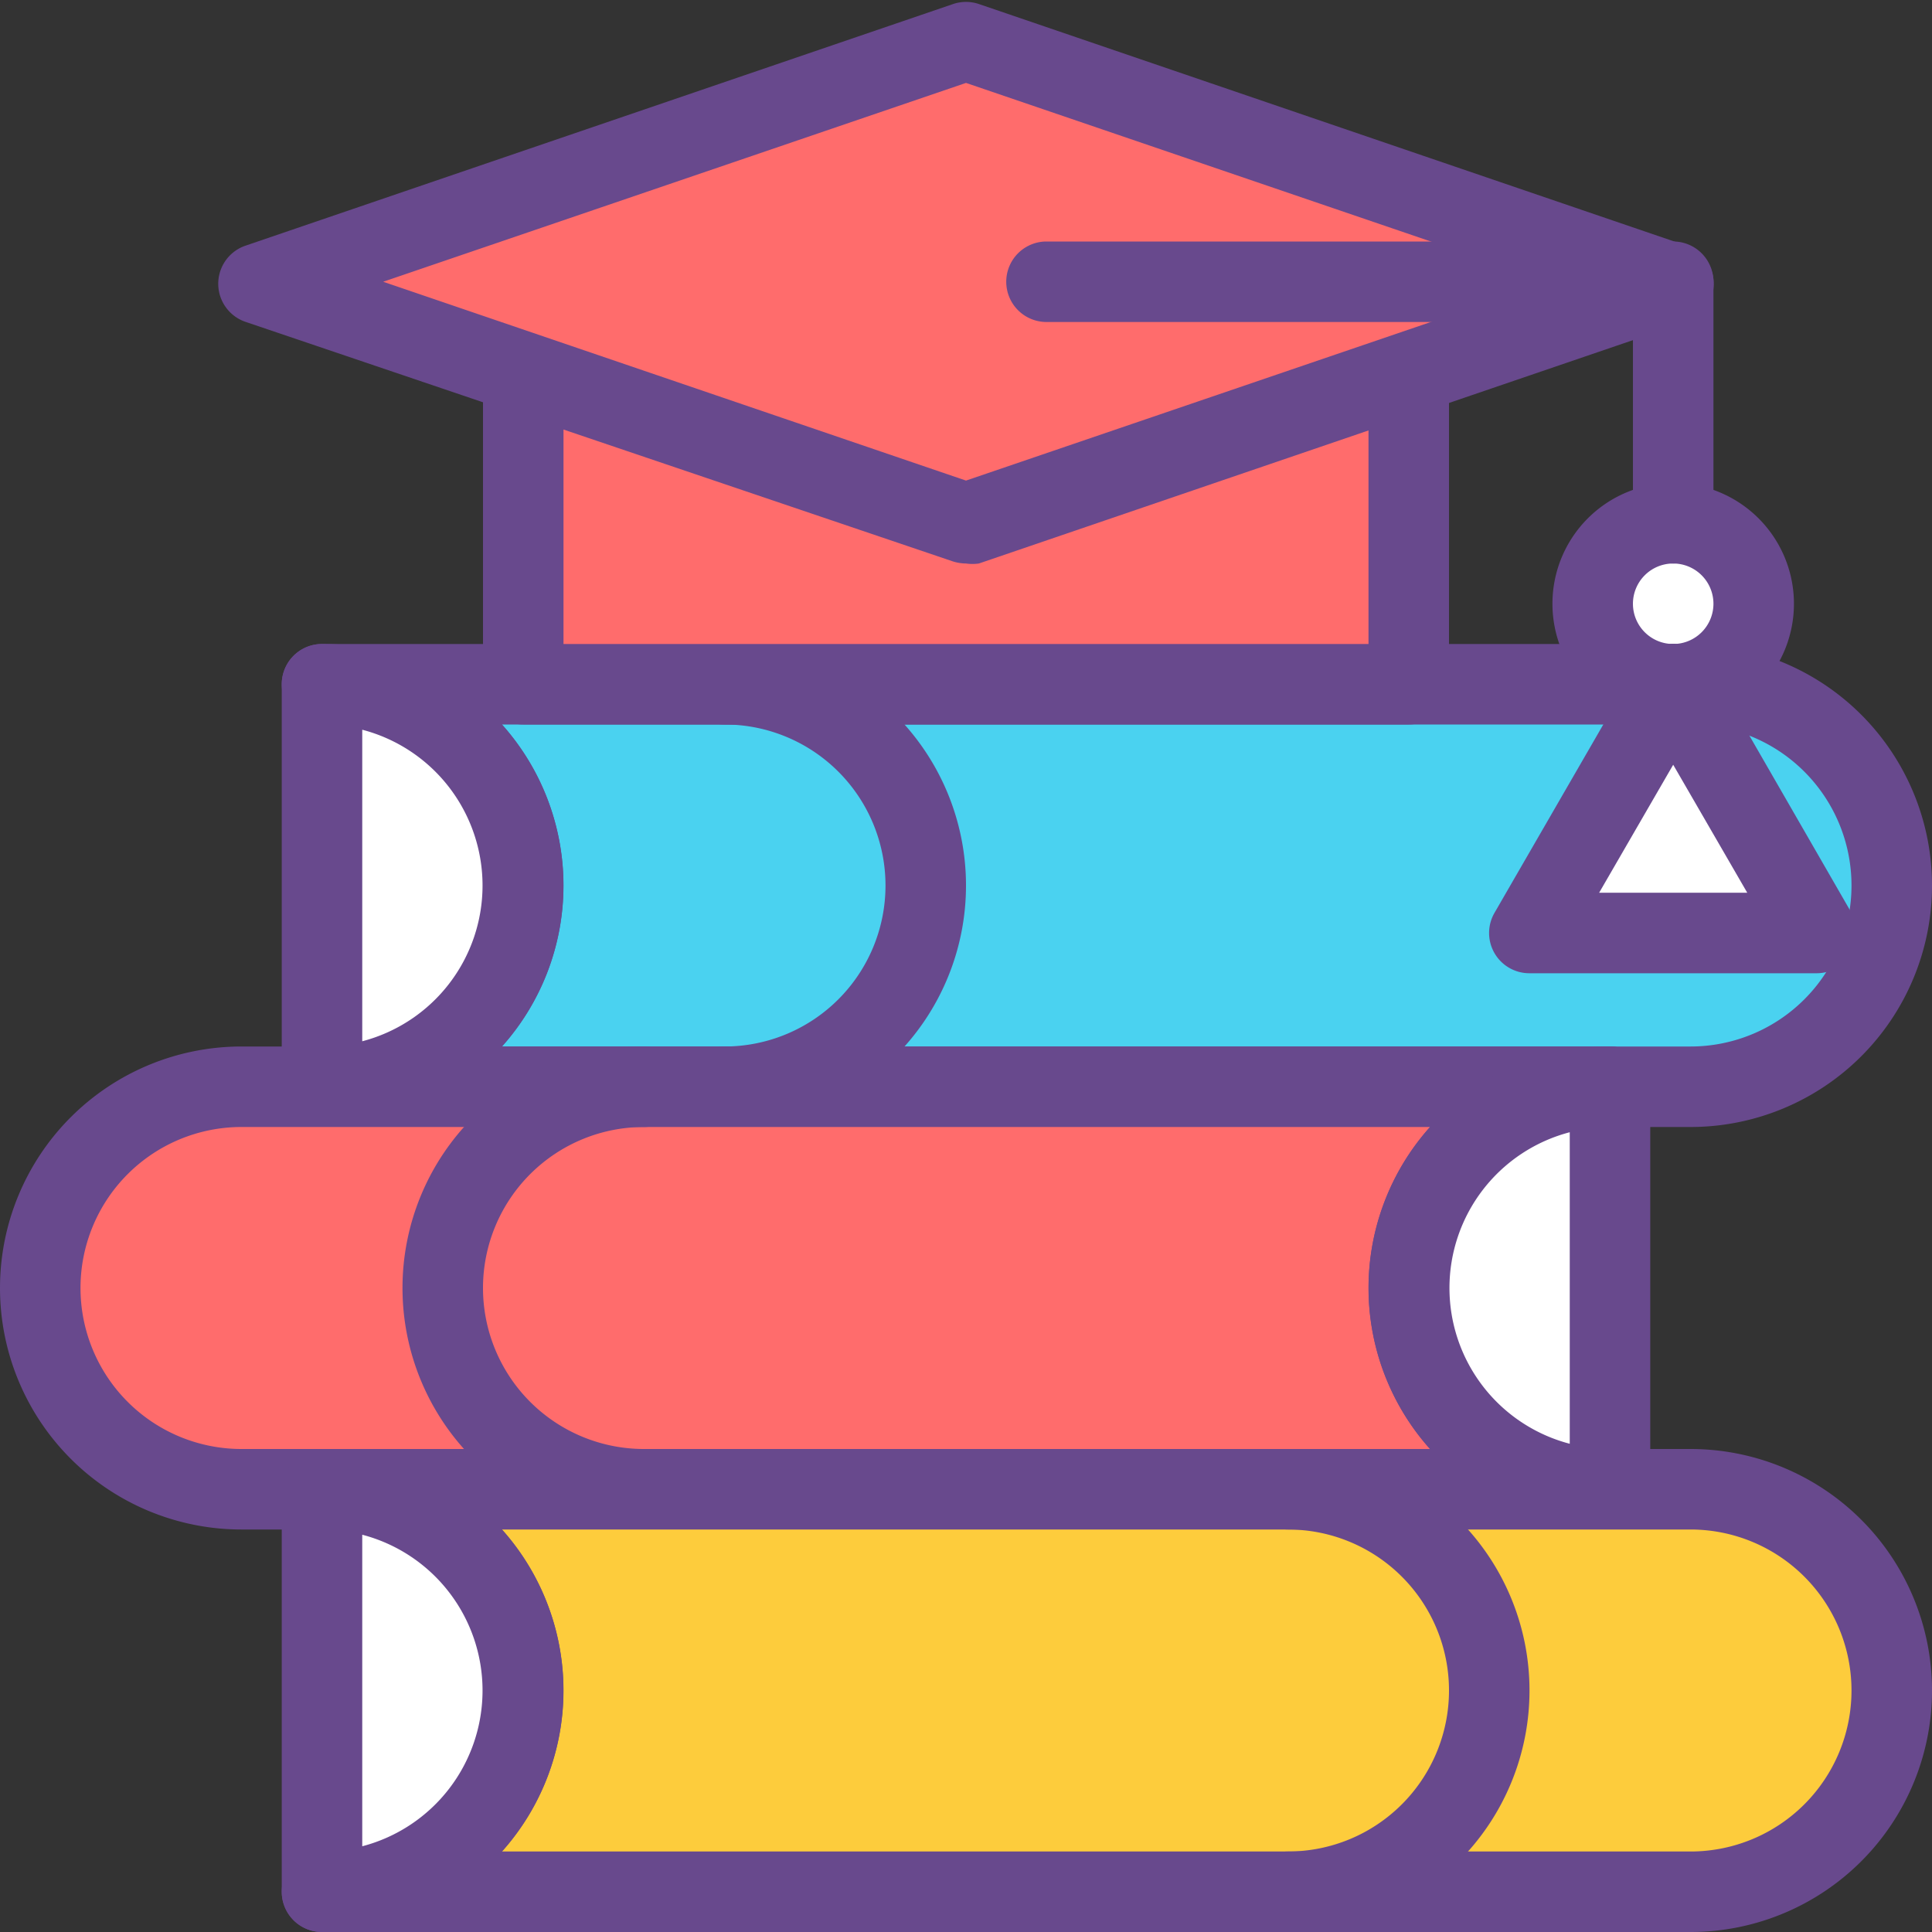
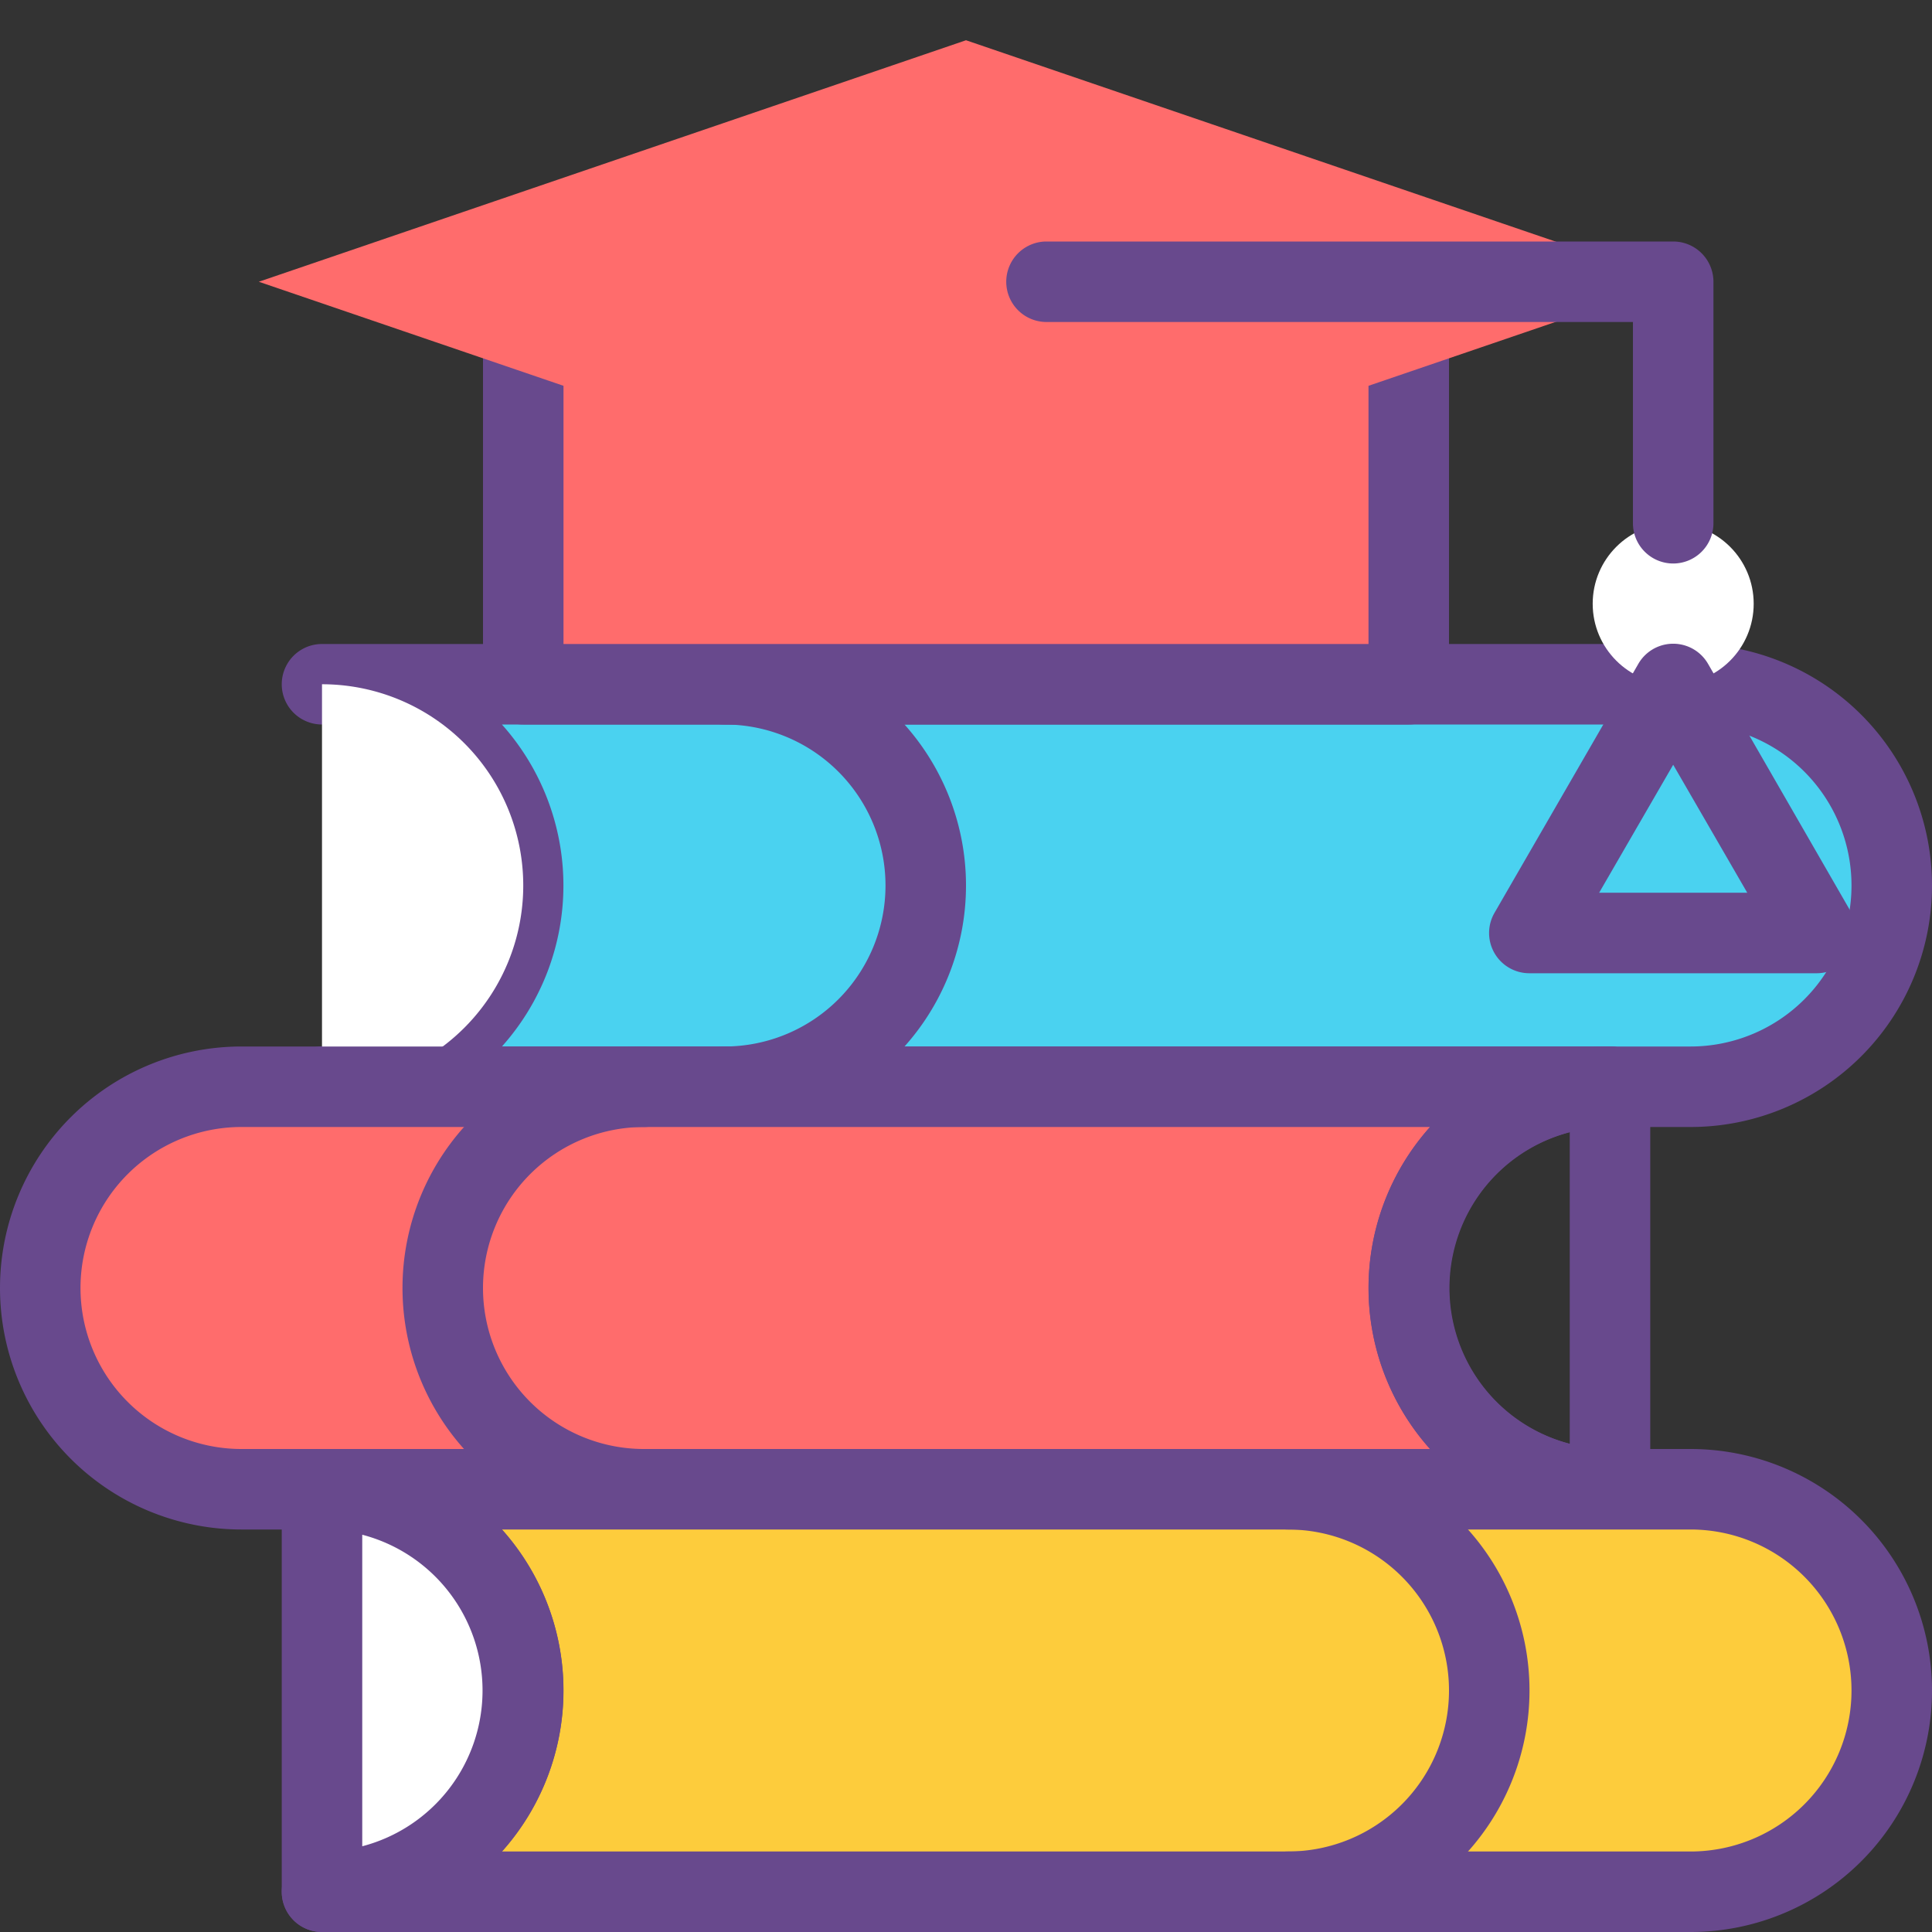
<svg xmlns="http://www.w3.org/2000/svg" viewBox="0 0 48 48">
  <rect x="0" y="0" width="48" height="48" fill="#333333" stroke="none" />
  <defs>
    <style>.cls-1{fill:#4ad2f0;}.cls-2{fill:#68498d;}.cls-3{fill:#fff;}.cls-4{fill:#ff6c6c;}.cls-5{fill:#fdcc3c;}</style>
  </defs>
  <title>learn the ropes</title>
  <g id="Layer_2" data-name="Layer 2">
    <g id="icons">
      <path class="cls-1" d="M42,17H8A5,5,0,0,1,8,27H42a5,5,0,0,0,0-10Z" />
      <path class="cls-2" d="M42,28H8a1,1,0,0,1,0-2,4,4,0,0,0,0-8,1,1,0,0,1,0-2H42a6,6,0,0,1,0,12ZM12.47,26H42a4,4,0,0,0,0-8H12.47a6,6,0,0,1,0,8Z" />
      <path class="cls-3" d="M13,22a5,5,0,0,0-5-5V27A5,5,0,0,0,13,22Z" />
-       <path class="cls-2" d="M8,28a1,1,0,0,1-1-1V17a1,1,0,0,1,1-1A6,6,0,0,1,8,28Zm1-9.87v7.74a4,4,0,0,0,0-7.74Z" />
      <path class="cls-2" d="M18,28a1,1,0,0,1,0-2,4,4,0,0,0,0-8,1,1,0,0,1,0-2,6,6,0,0,1,0,12Z" />
      <path class="cls-4" d="M6,37H40a5,5,0,0,1,0-10H6A5,5,0,0,0,6,37Z" />
      <path class="cls-2" d="M40,38H6A6,6,0,0,1,6,26H40a1,1,0,0,1,0,2,4,4,0,0,0,0,8,1,1,0,0,1,0,2ZM6,28a4,4,0,0,0,0,8H35.53a6,6,0,0,1,0-8Z" />
-       <path class="cls-3" d="M35,32a5,5,0,0,0,5,5V27A5,5,0,0,0,35,32Z" />
      <path class="cls-2" d="M40,38a6,6,0,0,1,0-12,1,1,0,0,1,1,1V37A1,1,0,0,1,40,38Zm-1-9.87a4,4,0,0,0,0,7.74Z" />
      <path class="cls-2" d="M16,38a6,6,0,0,1,0-12,1,1,0,0,1,0,2,4,4,0,0,0,0,8,1,1,0,0,1,0,2Z" />
      <path class="cls-5" d="M42,37H8A5,5,0,0,1,8,47H42a5,5,0,0,0,0-10Z" />
      <path class="cls-2" d="M42,48H8a1,1,0,0,1,0-2,4,4,0,0,0,0-8,1,1,0,0,1,0-2H42a6,6,0,0,1,0,12ZM12.47,46H42a4,4,0,0,0,0-8H12.47a6,6,0,0,1,0,8Z" />
      <path class="cls-3" d="M13,42a5,5,0,0,0-5-5V47A5,5,0,0,0,13,42Z" />
      <path class="cls-2" d="M8,48a1,1,0,0,1-1-1V37a1,1,0,0,1,1-1A6,6,0,0,1,8,48Zm1-9.87v7.74a4,4,0,0,0,0-7.74Z" />
      <rect class="cls-4" x="13" y="7" width="22" height="10" />
      <path class="cls-2" d="M35,18H13a1,1,0,0,1-1-1V7a1,1,0,0,1,1-1H35a1,1,0,0,1,1,1V17A1,1,0,0,1,35,18ZM14,16H34V8H14Z" />
      <polygon class="cls-4" points="24 13 6.43 7 24 1 41.57 7 24 13" />
-       <path class="cls-2" d="M24,14a1.13,1.13,0,0,1-.32-.05L6.11,8a1,1,0,0,1,0-1.9l17.57-6a1,1,0,0,1,.64,0l17.57,6a1,1,0,0,1,0,1.9L24.32,14A1.13,1.13,0,0,1,24,14ZM9.52,7,24,11.94,38.48,7,24,2.06Z" />
      <circle class="cls-3" cx="41.57" cy="15" r="2" />
-       <path class="cls-2" d="M41.57,18a3,3,0,1,1,3-3A3,3,0,0,1,41.57,18Zm0-4a1,1,0,1,0,1,1A1,1,0,0,0,41.57,14Z" />
-       <polygon class="cls-3" points="41.57 17 38 23.18 45.14 23.18 41.57 17" />
      <path class="cls-2" d="M45.14,24.18H38a1,1,0,0,1-.87-.5,1,1,0,0,1,0-1L40.7,16.5a1,1,0,0,1,1.74,0L46,22.68a1,1,0,0,1,0,1A1,1,0,0,1,45.14,24.18Zm-5.41-2h3.68L41.57,19Z" />
      <path class="cls-2" d="M32,48a1,1,0,0,1,0-2,4,4,0,0,0,0-8,1,1,0,0,1,0-2,6,6,0,0,1,0,12Z" />
      <path class="cls-2" d="M41.57,14a1,1,0,0,1-1-1V8H26a1,1,0,0,1,0-2H41.57a1,1,0,0,1,1,1v6A1,1,0,0,1,41.57,14Z" />
    </g>
  </g>
</svg>